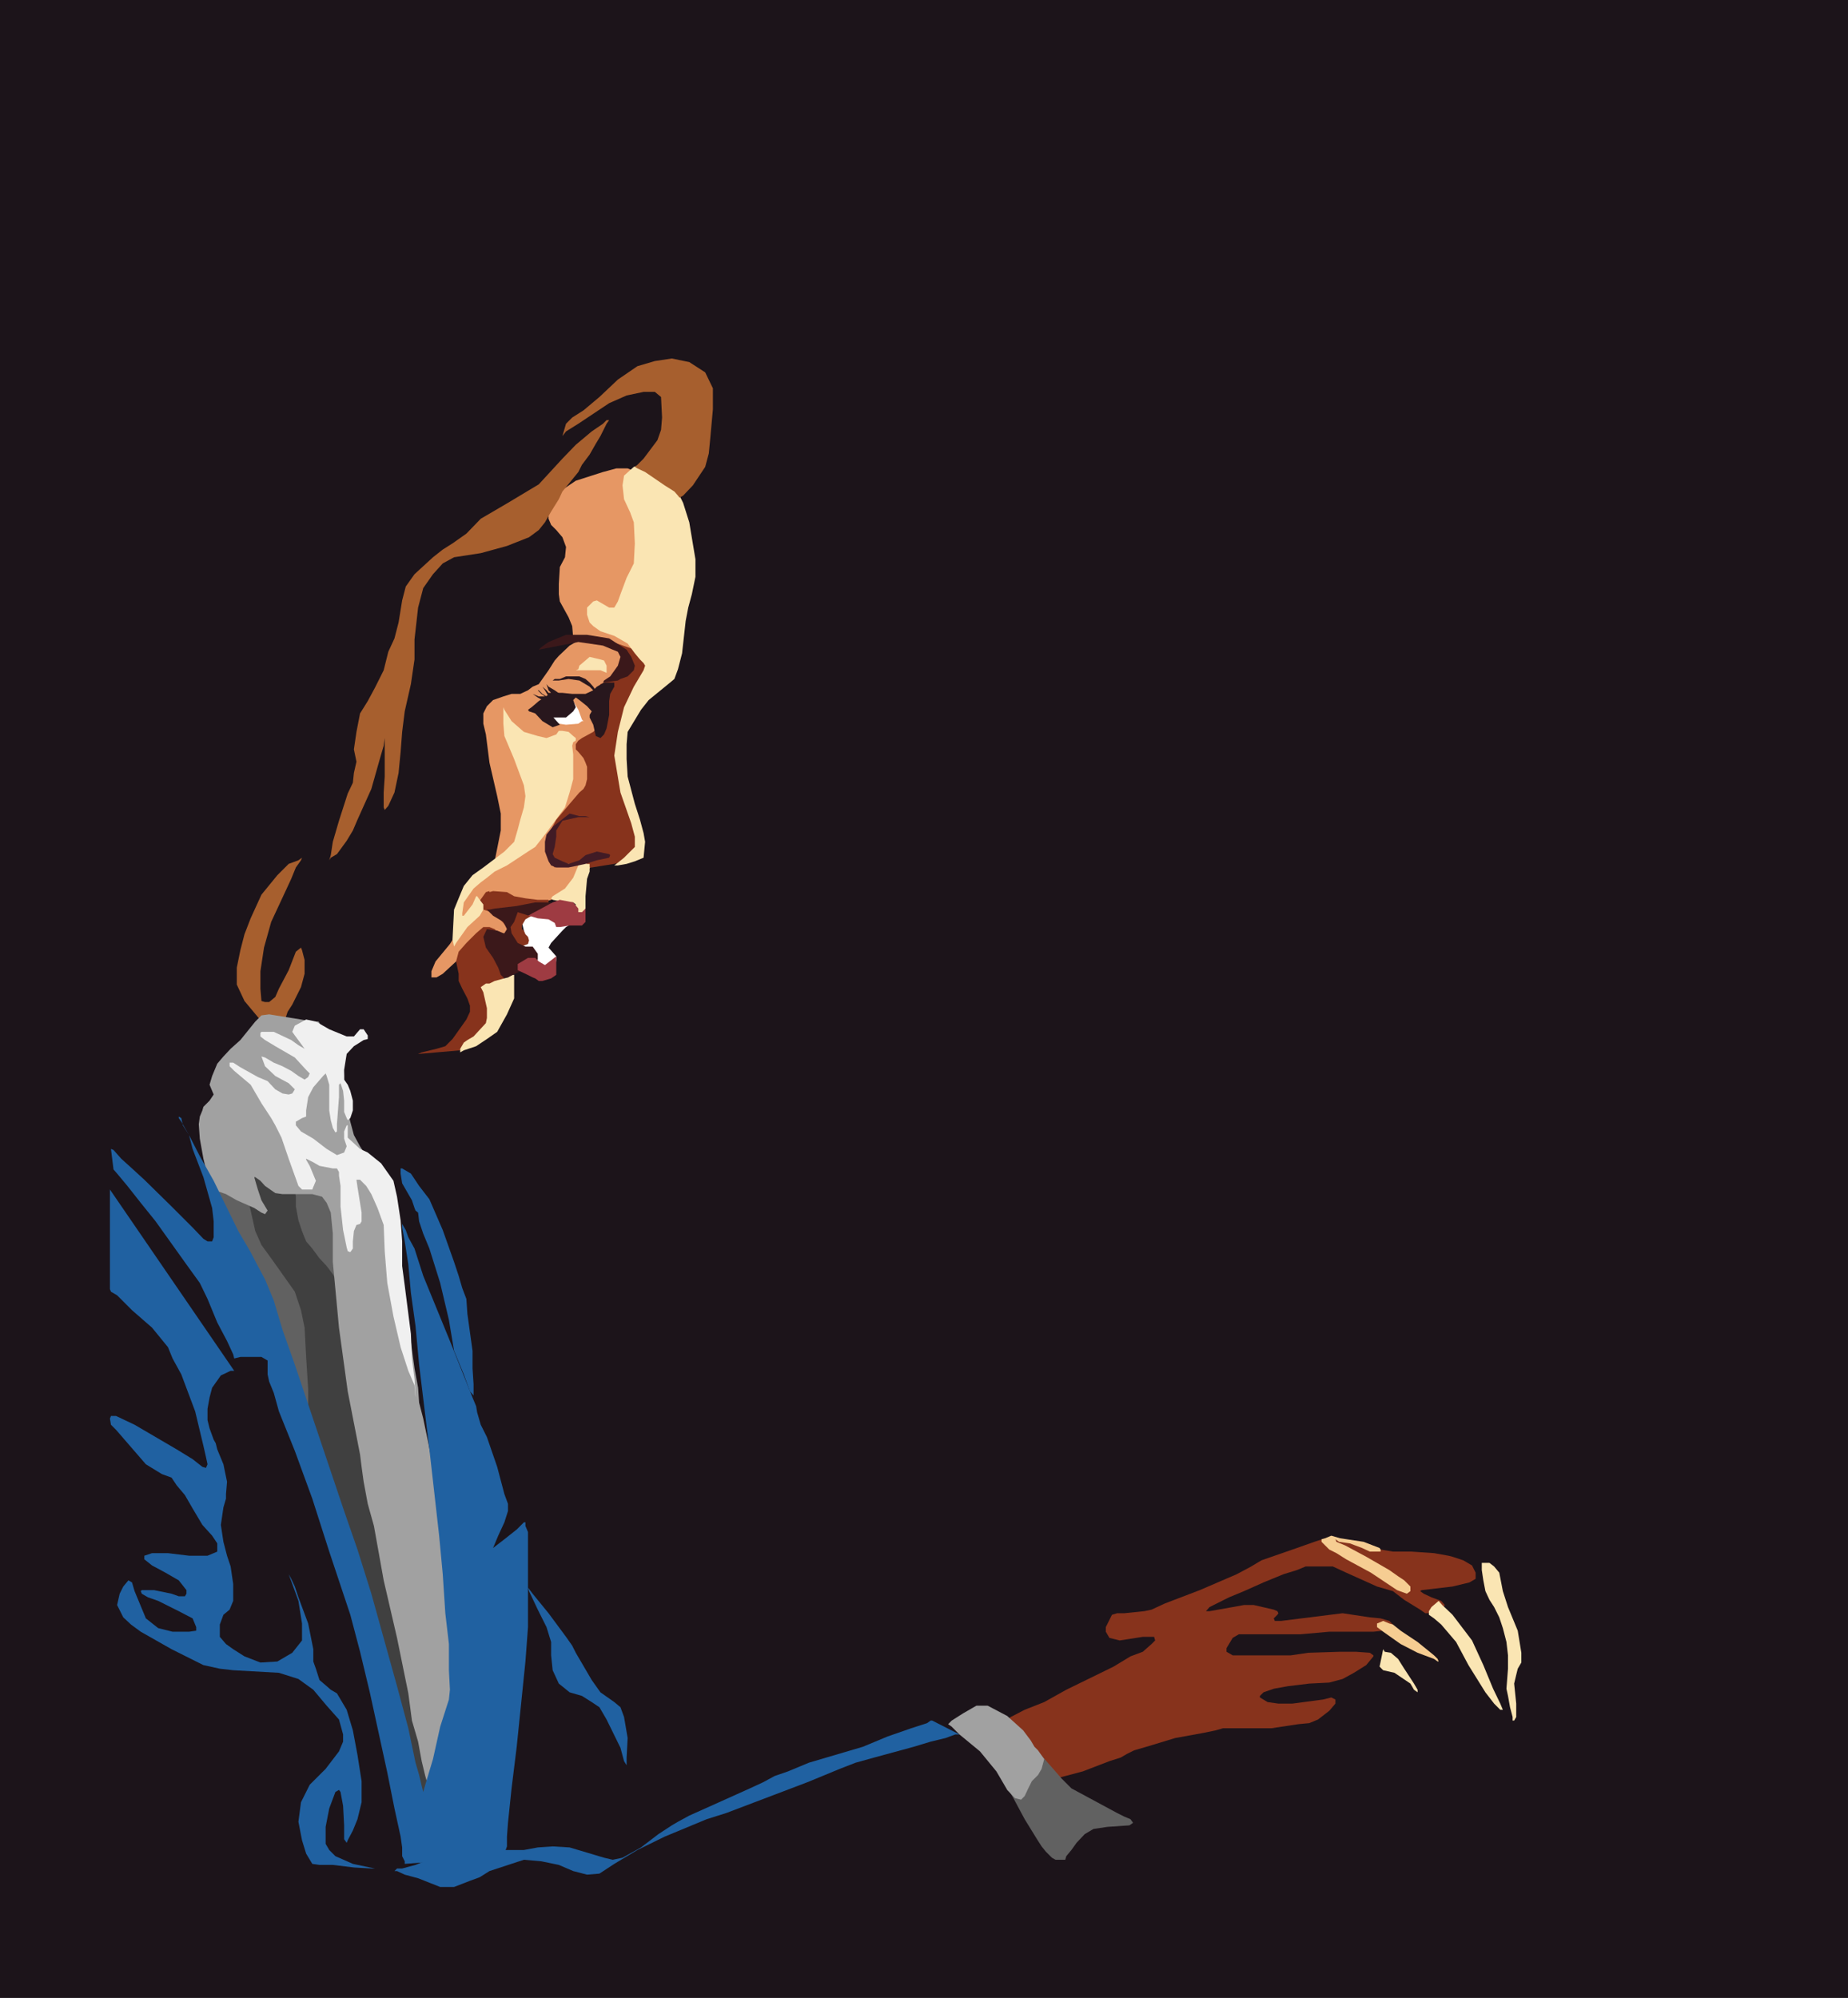
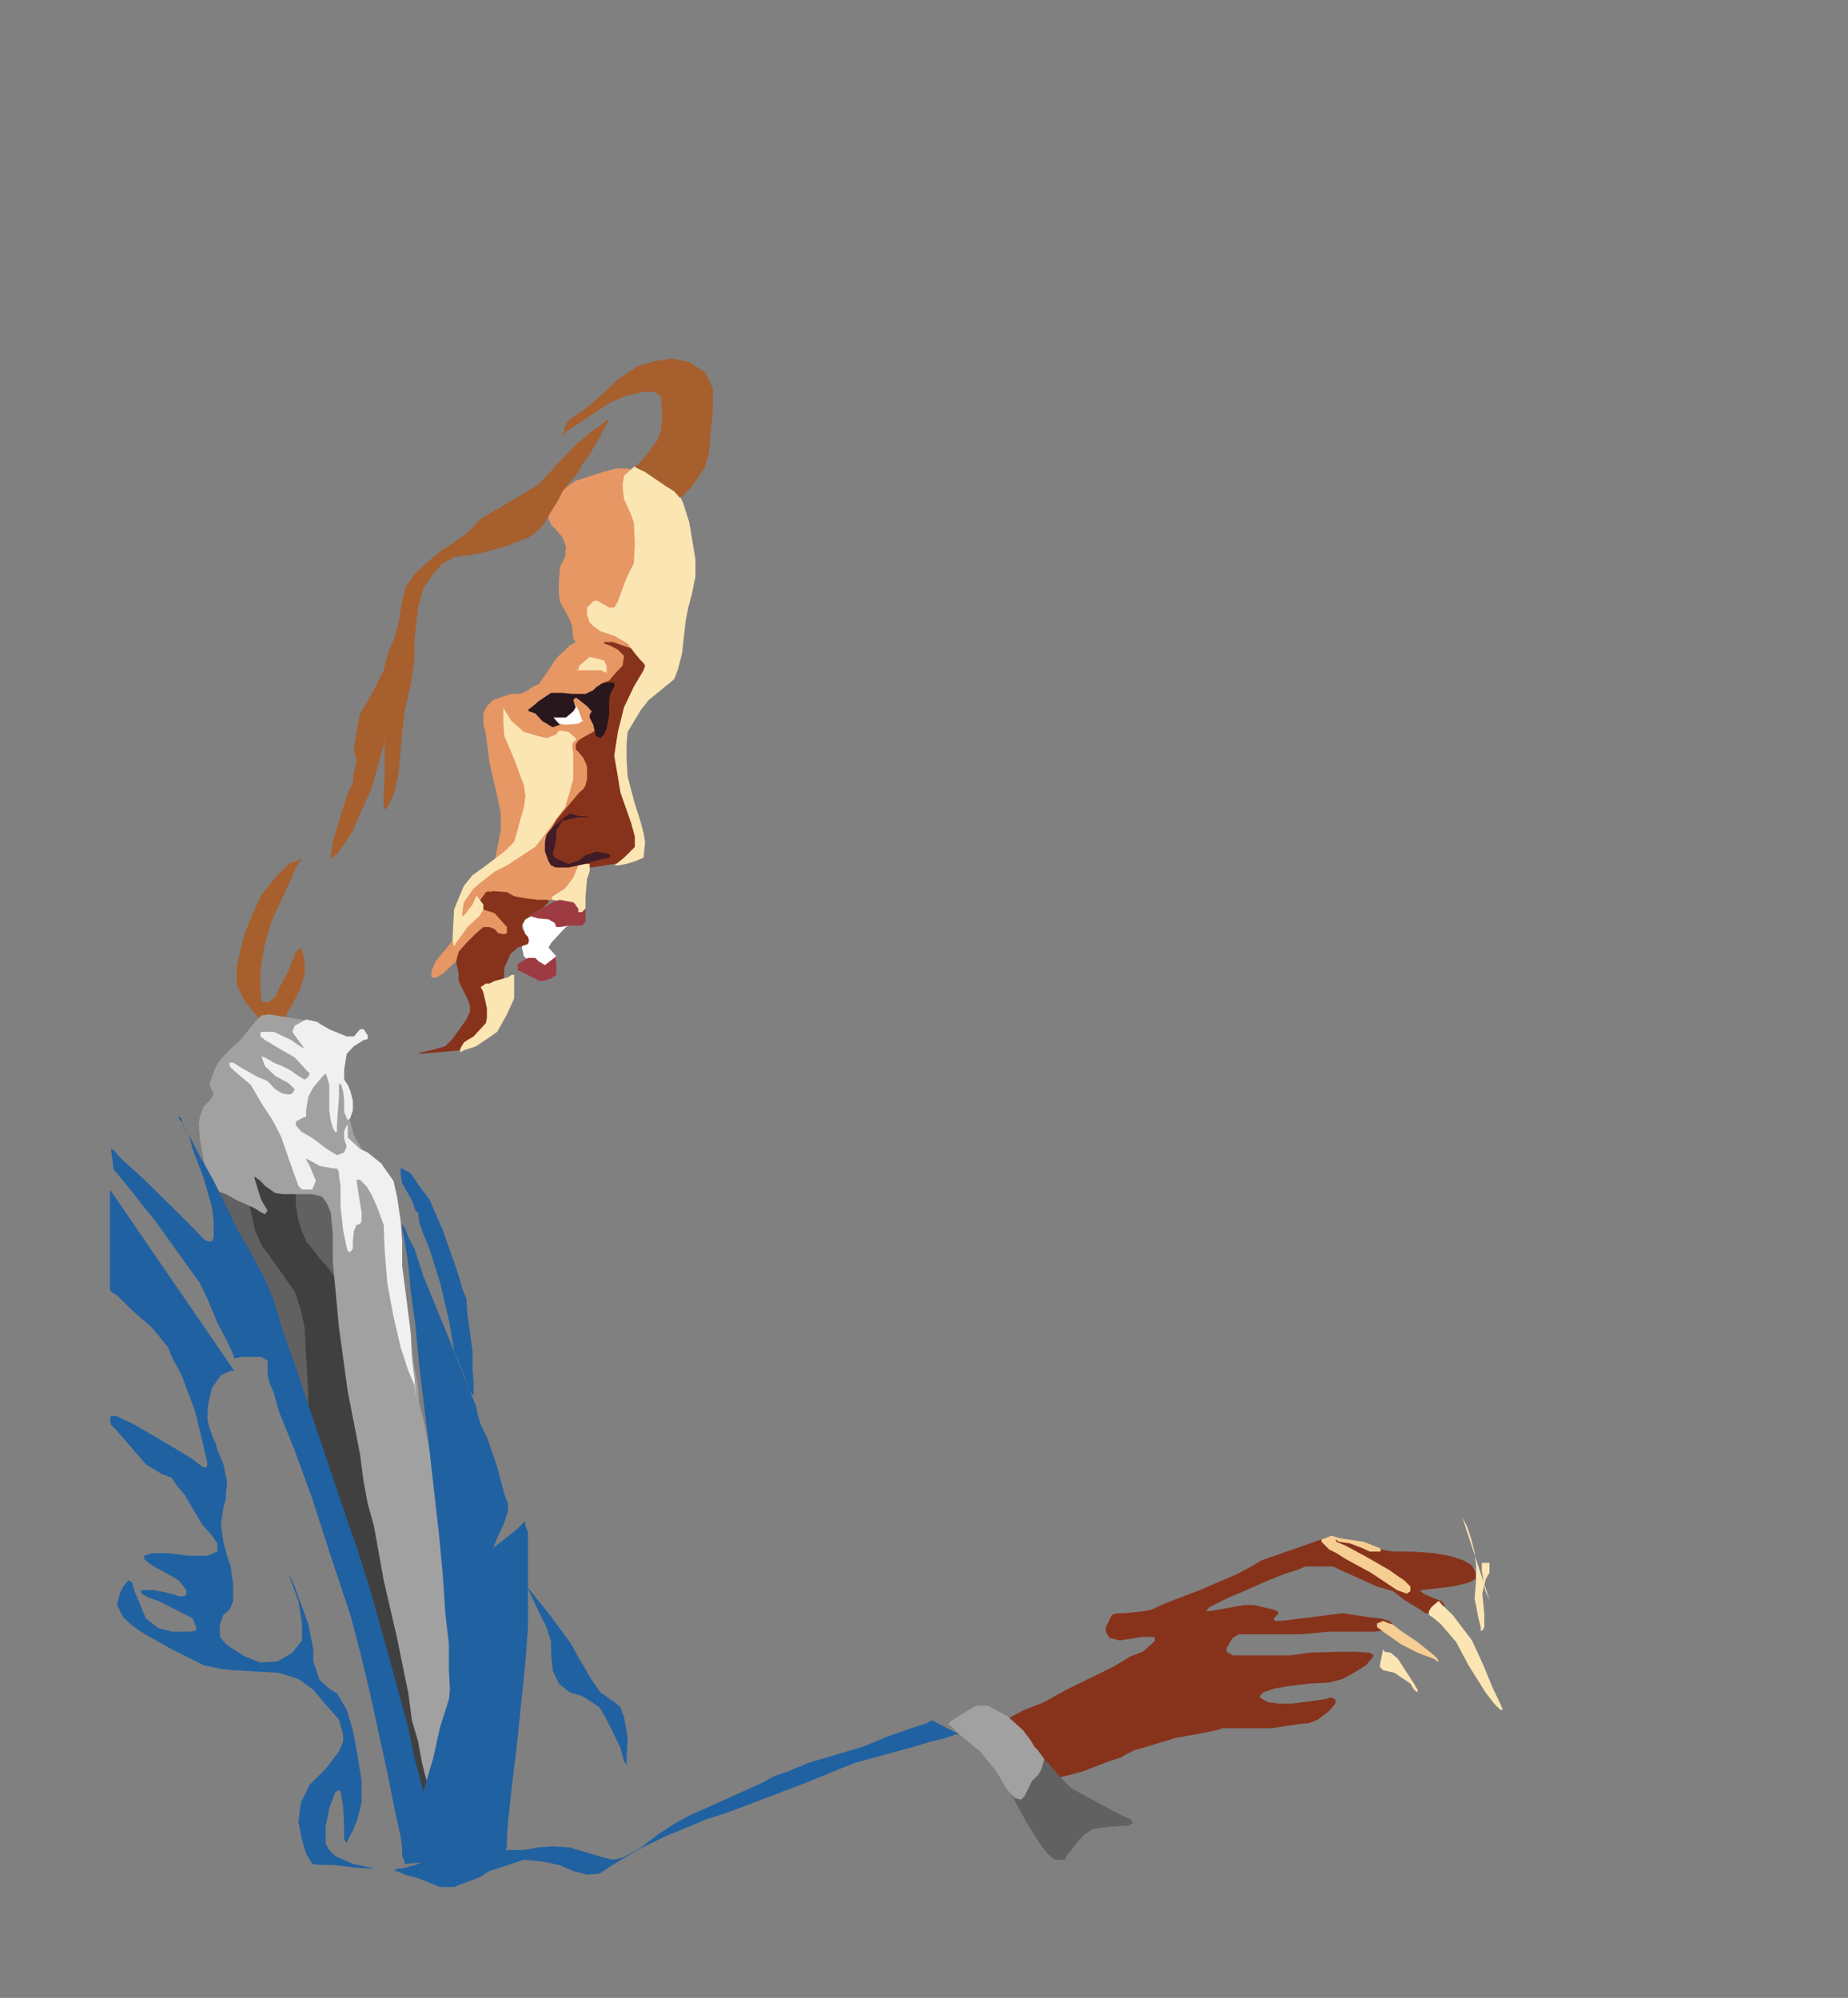
<svg xmlns="http://www.w3.org/2000/svg" width="359.801" height="389">
  <rect width="100%" height="100%" fill="#808080" stroke="none" />
-   <path fill="#1c141a" d="M0 0v389h359.8V0H0" />
  <path fill="#87331c" d="m282 302.902-2.797-.5-4.402-.3h-3.598l-2.402-.403-2.098-.797-3.101-.703-3.399-.699H258l-2.098.7-3.402 1.202-6.898 2.399-2 1.199-2.801 1.5-7.2 3.102-6.8 2.597-2.598 1.203-1.402.297-3.899.403H217.5l-1 .3-1.2 2.399v.898l.7 1.203 2 .5 4.5-.703h2.203l.2.703-.7.7-1.703 1.5-2.398.898-3.301 2-9.2 4.5-4.3 2.402-3.801 1.5-2.7 1.399-.698.5h-.2V335l.7 1.5L198 341l2.203 4.102 1.2 1.699.699.199 1.199-.2 2.199-.5 5.3-1.398 5.2-2 2.203-.703 1.2-.699 1.398-.7 2.402-.698 5.598-1.7 5.5-1 2.402-.5 1.399-.402h9.398l5.3-.8 2.102-.2 1.7-.7 2.199-1.698 1.199-1.403v-.797l-.797-.402-1.601.402-6 .797h-2.7l-2.101-.297-1.5-.902v-.3l.699-.7 2-.7 2.8-.5 4.102-.5 3.899-.198 2.601-.7 2.2-1.203 2.398-1.5 1.402-1.699v-.2l-.699-.5-2.703-.198h-3.098l-6.199.199-3.402.5H240l-1.2-.7v-.699l1.2-2 1.203-.703h12l5.598-.5h8.601l1.899-.199H270l.8-.7.403-.5-.703-.698-1.7-.5-2.097-.2-5.3-.8-12 1.5h-1.2l-.203-.5.703-.7.2-.3-.2-.403-.703-.297-3.898-.902h-1.899l-2.203.402-4.5.797h-.7l.7-.797 3.8-1.902 2.903-1.2 3.797-1.698 3.902-1.602 2.598-.8 1.703-.7h5.297l2.602 1.2 6 2.702 3.101.899 2.2 1.699 3.097 1.902 1 .7h1.203l2.098-.7.5-.902-.7-.8-1.898-.7-1.5-.7-.703-.5.3-.198 6-.7 3.302-.8 1.199-.7V306.2l-.7-1.398-1.699-1-2.101-.7-.801-.199" />
  <path fill="#616161" d="m200.703 339.602.2.5 1 .699 2.097 2.398 2.703 3.102 1.899 1.898L217.5 353l1.402.7 1.2.5.5.702-.7.5-4.3.297-2.7.403-1.699 1-1.601 1.699-1 1.398-1 1.203-.2.7H205.5l-.7-.403-1.198-1.199-.801-1-.899-1.398-2.402-3.903-2.2-4.097-.698-1.2-.5-.402 4.601-8.898M40.402 229.2l.399.702 1.199 1.7 1 2.898 1.902 3.3 2.399 4.302 2.199 4.8L54 257.7l2.203 6 2.399 7.203 4.3 14.2 2.399 7.199L67 298.8l1.902 5 1.5 3.898 1.598 4 2 5.801 4 13.902 2 6.297 1.602 5.5.8 2.403.399 1.398.5 1.2v.3-.8l-.5-2.098-.399-3.102-.3-4.398-.7-5.2-.699-5.8-1.703-13-1.7-13.903-1.698-12.699-.7-6-.699-5-.203-4.398-.5-3.102-.5-5.5v-6l.5-13.2-.5-6-1-5.3-1.598-4.098-1-1.203-1.699-1.199-5.5-2.598-4.601-2.203L54 221l-2.398.5-1.899 1-3.601 2.602L43 227.5l-1.7 1.402-.898.297" />
  <path fill="#404040" d="m81.602 350.102-.2-.7-.5-2.402-.902-3.8-1.7-4.298-1.5-5.3-1.898-6-3.601-13.5L67 300.5l-1.7-6-1.698-5.598-1.399-4.8L61 279.8l-.7-2.399-.3-1.203V270.5l-.398-6.3-.301-5.7-.7-3.398-1.199-3.602L55 248.102 52.8 245l-1.898-2.598-1.199-2.703-.902-4-.801-3.398v-1.899l-.398-1.5.699-1.203.699-.199 1.203.2L55 229.901l1.703 1.2.7.5v.199l.199 1.199v1.902l.5 2.7.699 2.097.8 2 1.2 1.403L62.203 245l1.399 1.5 1.199 1.602 1.5 2.699.5.898.199 2.403.703 3.597 1 4.602.899 5.3 1.199 5.5 2.199 12.7 2.602 13 2.398 11 1 5.101 1 4 .703 2.7.2 1.898 2.699 9.602.699 4.597.5 3.801v4.102l-.5 2.597-1.5 1.5-.7.403h-.5" />
  <path fill="#2061a1" d="M92.203 272.102V269.5L92 266.402V263l-1-7.2-.2-2.898-.8-2.101-.7-2.399-.898-2.703-2.199-6.199-2.601-6-2-2.598L80 228.5l-1.7-1H78v1l.3 1.902 1.903 3.297.5 1.5.2.5.5.403.199 1.699.8 2.398 1.2 2.903 2.101 6.699 1.7 7.199 1 6 1.898 4.602 1.199 3.3.703.797v.403" />
  <path fill="#fff" d="m108.3 186.2-1.5-1.7.5-.898 2.2-2.403.703-.699.5-.3-.703-.5-1.2-.7-2-.7-1.198-.5-2.602.5-1 .5-.398.7.398 1.7v1.702l-.398 1.598.398 1.7.8.702.7 1 1.902 1.2h1l.899.5.699-.7.3-2v-.703" />
  <path fill="#e69764" d="m90.3 186.2-.3.3-1.2.7-2.597 2.402L85 190.3h-1v-1.2l.8-1.902 2.802-3.398 1.199-1.899.5-1.703 1-5L91 173l1.203-1.398 2.399-.7 1-1.203.699-2 1.199-6v-3.297L96.8 155l-1.5-6.5-.698-5.5-.5-2.098v-2l.699-1.402L96 136.3l2-.698 1.602-.5h1.699l1.5-.7.902-.703 1.2-.5.699-1 1.199-1.699 1.199-1.898.8-.903 2.102-2 1.2-.699-.5-.7-.2-2.398-.699-1.703-1.703-3.097-.2-1.403v-2l.2-3.297 1-1.902.203-2-.703-1.898-1.2-1.403-1-1-.5-1.199v-1.398l2.2-3.903 3.102-2.097 5.3-1.7L120 91.2h2.203l3.399 1.403L126.8 94.3l1.2 3.399.703 4.5v5.102l-.5 5.699-1.402 5.5-.801 3.2-1.2 2.8-3.597 13-1.203 6.2-.398 4.8.398 3.402v7.2l-1.398 3.8-1.899 3.598-2.402 3.2-1.7 2.1-3.601 2.7-1.7.7-1.698.5-3.301.402-1 .8-.5 1.399-.7 3.398-1.199 1.903L97 184.5l-6.7 1.7" />
  <path fill="#87331c" d="m102.3 174.902-2.198-.402-1.399-.8-2.703-.2-.7.2v-.2l-.698.2-1.7 2.402-.199.3.2.5 1.199.2 2.199.699 2.402 2.699v1.2l-.5.202L97 181.7l-.7-.797-1-.402h-1.198l-1.399 1.2-1.902 1.902-1.5 1.699-.5 1.898.5 2.403V191l.699 1.5 1 1.902.5 1.399V197l-.7 1.5-2.698 3.8-1.399 1.4-1.703.5-2.898.702-.7.297h.2l8-.699 1.898-.8 2.602-1.4L96 200.403l1-2.703 1-5.199.203-4.098 1.2-2.703 1.398-1.199 2-.7.199-.698-.2-.7-.5-.5-.3-.703-.398-.297v-.703l.698-1.2 2.402-1.398 2.098-1.903v-.5h-2.098l-2.402-.297m12.903-6 7.5-1.203h.2l.699-.199 1-1 .199-1.598-.2-1.703-.5-2.199-2.898-10.5-.402-2.2v-1.398l.402-3.203 1-3.597 1.399-3.801 1.699-2.602 1.5-3.199v-1.398l-1.2-1.403-2-1.199-4.3-1.5h-1.7v.3l1.2.4 1.5.8 1.199 1.2-.297 1.902-1.601 1.699-1 1.199-1.7.7-.902 1.702-.5 2.098.5 2.2.203 1.702v.899l-.703.699-2.2 1.2-.698.5-.5.702v1l.5.5 1 1.2.398.898.3.8v2.4l-.3 1.202-.398.7-.801.699-1.2 1.398-3.3 3.903-1 1.898-.5 1.7v3.3l.5 1.7.699.702 2.203-.703h2.598l1.199.301.8.402h.403" />
  <path fill="#fae5b3" d="M119.602 168.5h.699l1.699-.3 1.602-.5 1.699-.7.3-3.098-.3-1.703-.7-2.597-1-3.102-1.398-5.3-.203-3.4v-2.898l.203-2.402 2.598-4.3 1.5-1.9 3.8-3.1 1.2-1 .699-1.9.8-3.1.7-6.298.5-2.601.703-2.602.7-3.398v-3.399l-1.2-7.203L133 97.902l-1.7-3.402-2.398-2.098-2.101-1.5-2.2-.402-1.199.402-1.902 1.7-.297 1.898.297 2.7 1.203 2.6.7 1.9.199 4.1-.2 3.9-1.402 2.8-1.2 3.2-.5 1.402-.698 1.199h-1l-2.399-1.399-.703.2-1.2 1.199v1.398l.5 1.5.7.703 1.402 1 2.7.899 2.601 1.5 1.399 1.898 1 1.203.699.7.3.5-.3.898-1.899 3.2-1.902 4-1.2 4.8-.698 4.602 1.199 7.199 2.101 6 .7 2.601v2L121.5 167l-1.5 1.2-.398.3" />
  <path fill="#fae5b3" d="m112.102 130.5.5-.2.199-.698 2-1.7 2.101.5.7.2.5 1V131l-1.2-.5h-4.8m-3.302 11.8h.7l1.203.2.899.8.5.4v.5l-.5.3-.2.7.2 1.702v4.797l-.7 2.602-.902 2.898-3.898 5.301-1.899 2.402-1.402.899-4.098 2.699-2.402 1.2-1.5 1.202-1.2.899L92.204 173l-1.902 2.7-.301 2.1v.5h.3l1.7-2.198.703-1.602h.2l.5.7.699.902v1l-.7 1.199L91 180.5l-2.2 3.102-.398.699-.3-1.399.3-5.8.899-2.2 1-2.402L92 170.402l2.102-1.5 4.101-3.101 1.899-1.899.699-2.402.5-1.898.699-2.403.3-2.199-.3-2.098-1.898-5.101-1.899-4.5-.203-2.399V137.7l.203.5 1.399 2.203L102 142.5l2.703.8 1.7.4 1.898-.7.5-.7m5.999 26.2v-.3h-.5l-1-.5-.698.8-1 2.402L110 173l-2.398 1.5-.301.402.3.297 2.602.5h1.399l.5.403-.5 1.5v.699h1.699l.699-1.399V174.5l.3-3.398.5-1.403V168.5m-14.698 21.3h-.5l-.7.5-2.601.7-1 .5h-.7l-1 .7.5 1 .7 3.1v1.9l-.2 1-2.398 2.6-1.203.7-.7.5-.698 1.2v.702l.699-.402 2.402-.8 2.098-1.4 2-1.398 1.902-3.402 1.399-3.098v-4.601" />
  <path fill="#a75f2e" d="m132.3 96.902.7-.402 1.902-2 2.399-3.598.699-2.601.3-3.102.5-5.5v-4.097l-1.5-3.102-3.097-2-3.402-.7-3.301.5-3.398 1-3.801 2.602-3.598 3.399-3.101 2.601-2.2 1.399-1.199 1.199-.703 2.402.703-.902 2.399-1.5 6-4L122 77l3.3-.7h2.2l1.203 1 .2 4-.2 2.4-.703 2-2.7 3.6-1.198 1.2-.5.402.5.297 1.5.703 3.8 2.598 1.899 1.2.699.8.3.402" />
  <path fill="#a75f2e" d="M118.602 81.8h-.5l-.7.7-2.199 1.5-3.101 2.602L109.5 89.3l-4.598 5-6 3.601-2.902 1.7L93.602 101l-2.801 2.902-2.7 1.899L86.204 107l-1.902 1.5-3.598 3.3L79 114.2l-.7 2.702-.698 4.297-.801 3.102-1.2 2.601-.898 3.598L73 133.902l-1.398 2.598-1.5 2.402-.7 3.598-.5 3.402.5 2.399-.5 2.199-.199 1.902-1 2.098L66 159.8l-1.2 4.102-.398 2.598-.3 1 .3-.5 1.2-.7 1.898-2.6 1.203-2 .899-2.098 2.699-6 1.699-6 .703-2.403.2-1.5v-.398 7.898l-.2 3.102v2.898l.2.5.699-.797 1.199-2.601.8-3.801.399-4.098.3-3.902.5-4 1.2-5.3.703-4.798V124.5l.7-6.2 1-3.8 1.898-2.7 1.902-2.1 2.2-1.2 5.199-.8 5.101-1.4 4.297-1.698 1.902-1.403 1.2-1.5 1.199-2.097 1.5-2.403.699-1.5 3.102-3.797.699-1.402 1.5-2L116 86.402l.902-1.5 1.2-2.402.5-.7M58.8 167l-.198.5-1 1.402-.899 2.2-1.203 2.597-2.7 5.801-1.398 5-.699 4.602v3.398l.2 2.402.699.2h.8l1.2-1 .699-1.602 1.902-3.598 1.399-3.601 1-.801.199.5.5 1.902v2.7l-.7 2.597-1.699 3.403L56 197l-.5 1.5-1.2 1.602-1 .8-1.698-1.203-4-4.797-1.5-3.203v-3.297L46.8 185l.8-3.098 1.2-3.101 2.101-4.602L54 170.402l2.203-2.203 1.899-.699.699-.5" />
  <path fill="#411b25" d="m114.8 159.102-.8-.2h-1.2l-1.898-.5-.902.7-2.398 1.898-1.2 1.5-.3 1.402v1.899l.699 1.898.5.801 1 .402h2.402l1.899-.402 1.398-.3 2.203-.7 2.399-.5.199-.5-.2-.2-2.398-.5-2.203.7-1.2 1-2.097.7-1.203-.5-1.5-.7-.398-.7.398-1.398.3-2V161.7l1.2-1.898 3.102-.7h2.199" />
-   <path fill="#3b181a" d="m120.3 132.5.5-.3 1.403-.5 1.2-1.2.199-.898-.7-1.7L122 126.5l-3.398-2.2-4.301-.698h-4.098L106.801 125l-1.399 1-.5.5 7.7-1.5 4.8.7 1.899.8 1 .402.5 1-.5 1.7-1.5 2.097-1.2.801-.199.402 2.899-.402m-15.598 54.402V185.7l-1-1.398h-1.402l-1.5-.7-1.2-1.902-.199-1.199.7-1 .699-1.898 2.199.699.703-.5 1.899-.899 1.699-.8v-.403h-3.098l-3.601.703-4.301.5-1 .2h-.5L96 178.3l2 1.199.703 1.402-.5.797H98l-1.2-.5-2-.297-.698 1.5.5 2.098 1.398 2 1 1.902.5 1.399.5.5h.902l2.399-1.2 1-.199-.301-.5-.398-1.203 1.398-.297h1.703" />
  <path fill="#9e3b42" d="m104.203 186.5.7.7 1.199.702 2.199-1.703v3.602l-1 .699-1.7.5h-.699l-.699-.5-.5-.2-1.402-.698-1.5-.7V187.7l2-1.199h1.402" />
  <path fill="#fff" d="m110.902 135.8.7.7 1 1.7.699 1.902.3.3h-.3l-.7.5-2.398.2-1.402-.2-1.5-.8-1.2-.903v-.699l.7-.3 1.5-.5 1.902-1.2.7-.7" />
  <path fill="#28171d" d="M117.602 132.902h2v.797l-.801 1.403-.2 1.398v2.7l-.5 2.6-.5 1.2-.699.7-.902-.4-.5-2.198-.7-1.403v-.5l.403-.699-.902-1-1.5-1.2-.7-.5-.5.5.5 1.4-.5.8-1.398 1.2h-2.601l-.301-.5 1.699 1.902-1.398.5-2-1.2-1.399-1.5L103 138.5l-.2-.3.7-.5 1.402-1.2 2.399-1.598h2.199l1.902.2H114l1.5-.7.703-.703 1.399-.797" />
  <path fill="#2061a1" d="M122 343.7v-1.5l.203-3.798-.703-4.101-.7-1.899-1.198-1-2.7-1.902-1.699-2.398-3.101-5.301-.7-1.399-1.199-1.703-3.402-4.597-3.098-3.801-.902-1.2-.5-.199.5.2.199.699 1.703 3.601 1.7 3.399.898 2.898v2.602l.3 2.898 1.2 2.602 2.101 1.699 2.399.7 1.902 1.202 1.5 1 1.399 2.399 2.699 5.5.699 2.601.5.797m-76.398-76.797-24.2-35.3V251l.2.5 1.199.7 2.902 2.902 3.899 3.398 3.101 3.8.899 2.2 1.699 3.102L38 274.8l1.602 6.699.5 2.2.3 1.402-.3.699-.7-.2-1.902-1.5-3.098-1.902-8.199-4.797-3.601-1.703h-1l-.2.5.2 1.203 1 1 5.8 6.7L31.5 287l1.902.7 1 1.5L36 291.101l1.5 2.597 1.902 3.203L41.301 299l1 1.5v1.602l-.7.3-1.199.5h-3.601l-4.098-.5h-3.101l-1.5.5v.7l1.5 1.199 2.601 1.398 2.598 1.5 1.5 1.903v.699l-.301.5h-1.2l-1.398-.5-3.402-.7h-2.398l-.2.2.2.5L28.8 311l2 .7 4 2 2.699 1.402.703 1.699v.699l-1.402.2h-3.2l-2.8-.7-2.399-1.898-2.199-5.301-.5-1.7L25 307.7l-1 1.203-.7 1.399-.5 2.199 1.2 2.402 1.5 1.399 1.902 1.398 6 3.403 6.2 3.097 3.199.703 2.601.297 8.899.5 3.8 1.203L61 329l2.602 3.102L66 334.8l.8 2.898v1.403L66 341l-2.598 3.402-3.101 3.098-1.7 3.402-.5 3.797.7 3.602.8 2.601 1.2 2 1.402.2h2.598l4.101.5 3.399.199H73.5 73l-1-.2-3.297-.699-3.402-1.5-1.2-1.203-.699-1.199v-3.3l.7-3.598 1.199-3.2.699-.402.3.402.5 2.7.2 3.8v2.7l.5.699.203-.5 1-1.899.899-2.203.8-3.297v-4.101l-.8-5.102-.899-4.797-1.203-4-1.898-3.203-1.2-.699-.8-.7-1.399-1.198-.703-2.2-.5-1.402v-2.398l-1-5L58.102 311l-.7-2.098-.699-1.5-.5-.902.7 1.902 1.199 3.297.699 4.403v3.3l-1.899 2.399L54 323.5l-3.297.2-3.101-1.2-2.2-1.398-1.402-1-1.2-1.403v-2.398l.7-1.899 1.203-1 .7-1.703v-3.297l-.5-3.402-.7-2.098-.703-2.703-.5-3.297.5-3.402.5-1.7v-.898l.203-2.402-.703-3.398-1.2-2.903L42 281l-.398-.7-.801-2.198-.399-1.602v-2.2l.399-2.198.5-1.903L43 267.801l1.902-.899h.7" />
  <path fill="#a1a1a1" d="M83.3 348.2v-.7l-.5-1.7-.698-2.898-.7-3.8L80.203 335l-.703-5.3-2.2-10.798-2.597-11.203-1.902-10.597-1.2-4.301-.8-4.301-.399-2.898-.3-2.403-2.399-12.297L66 258.5l-1.2-12.8v-5.5l-.398-4.098-.8-1.903-.899-1.199-1.902-.5H55l-1.398-.2-2-1.398-.899-1-1-.703H49.5l.203.703.5 1.7.7 2.097 1.199 2-.5.703-.7-.3-1.402-.903-3.398-1.5L44 232.5l-2-.7-.7-.898-.898-2-.8-3.3-.7-3.903-.199-2.797.2-1.5.5-1.203.199-.699 1.199-1.2.8-1.198-.3-.7-.5-1.203.5-1.699 1-2.398 1.199-1.403 1.402-1.5 1.899-1.699 2.902-3.598 1.2-1.203 1.5-.199 6.199 1 2.199.402H62l.203.297.5.903 1.399 2.199L66 204.902l.8 2.2.2 2.398v2.602l.5 3.398.703 2.902.7 2.598 1.199 2.2L73 227.7l2.402 4.6.7 3.4 1.199 4.5.699 3.402.3 4.097 1.2 9.801 1.203 8.902.7 3.797.199 2.903.8 3.097.899 4.301 2.199 11.3 1.402 11.302.7 5 .5 3.398.3 4.8.399 4.602-.399 4.797-.3 6-1.2 6.403-1.402 5.097L84 347l-.7.7v.5" />
  <path fill="#f0f0f0" d="M68.902 201.8H67.5l-3.398-1.398-2.602-1.5-1.898-.402-2.2 1.2-.5 1.202.5.7 1.399 1.898.5.7-1.2-.7-1.398-1-3.402-1.598h-2.399l-.199.2v.699l.899.699 2 1.2 3.8 2.202 2.2 2.399.699.699-.301.7-.7.5-1.198-.7-1.399-1-1.703-.898-1.7-.7-1.698-1-.7-.203.7 1.903 2 1.898 2.601 1.402 1.2 1.2-.5.8-.7.2-1.203-.2-1.398-.8-1.5-1.602-.7-.3-1.199-.5-3.402-1.9-1.399-.898h-.699v.7l.899.898 3.199 2.7 2.101 3.6 1.899 2.9.8 1.402 1.2 2.398 1.402 4.102.5 1.398 1.399 3.902.699.7h2l.199-.5.5-1.2L60.3 227l-.698-1.2v-.198L61 226.3l1.203.699 2.598.5h.8l.399.7v.702l.3 2v4l.5 4.598.7 3.402.203.7.5.199.5-.7v-1.4l.2-2 .5-1.199.699-.2.3-.5v-1.698l-.8-5-.2-1.403h.7l1.199 1.203 1 1.598 1.199 2.7 1.203 3.3.2 5.102.5 6.199 1.199 6.5 1.398 6 1.5 4.601 1.203 2.797.2 2.403v.8-1.203l-.2-3.199-.5-4-.203-4.8-1.2-9.4-.5-3.8v-4.8l-.3-4.098-.7-4.602-.698-3.098-2.399-3.402-2.601-2.098-1.5-.703-2.399-2.199v-2.398H67.5L67 220.3v1.398l.5 1.5-.5 1.203-1.398.5-2-1.203-2.602-2-2.398-1.398-1-1.2v-.699l1.199-.703.8-.297V216.2l.399-2.597 1-1.903 1.902-2.199.5-.5.2.5.5 1.7v5l.3 1.902.399 1.5.5.898.3-.2v-1.398l.399-5.3V211.2l.3-.297.5 1.5.2 1.899v2.199l.5 1.2.203.402.5-.403.5-1.5v-1.898l-.5-1.899-.5-1.203-.703-1v-1.898l.5-3.102 1.402-1.5 1.899-1.199.8-.2v-.698l-.8-1.2h-.7l-1.199 1.399" />
  <path fill="#2061a1" d="M98.203 361.402v-.5l.5-1.402v-1.898l.2-2.7.699-6.703 1-8.097L102.3 323.5l.5-6.7v-18.5l-.5-1.198v-.7h-.3l-1.398 1.399-2.399 1.898L96 301.402l-.7.7.7-.7L97 299l1.203-2.598.7-2.203v-1.398l-.7-1.899-1.402-5.3-2-5.801-1.2-2.399-.699-2.402-.199-1.2-.703-1.698-2-5-2.398-6-5.2-12.7-1.699-5.3-1.203-2.2-.5-1.402-.7-1.2v-.5 1.2l.5 2.7.7 4.5.5 5.5.902 6.5.7 7.5 2 16.5L85.5 299l.703 7.5.5 7.602.7 6v5.097l.199 3.801-.2 1.902-1.699 5.297-1.402 6.301-1.5 5-.399 1.402v.5-.5l-.3-1.203-.5-2.097-.7-2.403L79.5 336.5l-2.2-8.2-5-18-2.698-8.6L67 294.2l-9.598-28.5L55 258.901l-1.7-5.703-1.698-4.097-1.399-2.602-1.402-2.7-2.399-4.1-4.8-9.798-2.7-4.8L36.801 221l-1.5-2.598-.5-.703v-.297l.5.297.3 1.403 1.2 1.898.699 2.7 2.102 5.5 1.699 6 .3 2.6v3.102l-.3.797h-.899l-.8-.5L37.5 239l-4.098-4.098-5.3-5.203-2.399-2.199-2.101-1.898-1.5-1.7-.5-.203.5 4 .699.801 2 2.402 2.601 3.297 2.899 3.602 6 8.398 2.601 3.602 1.5 3.101 1.899 4.598 1.902 3.602 1.2 2.597.199.801 1.199-.3h4.101l1.2.702v2.7l.3 1.398.899 2.2 1 3.6 3.101 7.7 3.399 9.3 3.3 10.302 4.102 12.3 1.899 7.2L72 329.5l3.402 15.602 1.399 7 1.199 5.5.3 2.097v1.703l.5 1v.5l19.403-1.5" />
  <path fill="#9e3b42" d="m114 176.902-.7.7h-.698v-.7l-1-1.203-2.602-.5-1.398.5-4.801 2.602H103l1.703.5 2.098.199 1.199.7.3.8h.7l1.902-.3h2.399l.699-.7v-2.598" />
-   <path fill="#28171d" d="M110 135.102h-1l-1-.7-1.2-.703-.398-.5.399 1.203.5.5h-.5l-.399-.5-.8-.703.5.703.699 1.2h-.399l-.8-.5-.7-.7h-.199l.7.7.699.5h-1.2l-1.199-.5 1 .699.899.5 4.398-1.2m5.5.001v-.7l-.7-.703-2-1.199-2.097-.3-1.902.3h-1.2l.399-.3h1l1.203-.5h2.598l1.199.5.8.702.7.797.5.703-.5.7" />
  <path fill="#2061a1" d="M181.5 335h-.297l-.703.5-3.098 1-4.601 1.602-4.801 2-10.5 3.097-4.098 1.703-2.601.899-2.2 1.199-2.601 1.2-6 2.702-5.797 2.598-2.203 1.2-1.2.702-2.597 1.7-3.402 2.597-3.598 2-1.902.403-1.7-.403-6.699-2-3.3-.199-2.899.2-2.703.5h-3.797l-4.101-.5-4.5.5-3.899 1.202-2.402.7-2.399 1-2.601.699h-1l-.5.5h.5l1.5.699 2.601.7 4.301 1.702h2.7L91.5 366.2l1.902-.699 1.899-1.2 6.699-2.198 3.402.3 3.399.7 2.8 1.199 2.7.699 2.402-.2 2.899-1.898 4.5-2.703 5.3-2.597 5.301-2.2 2.899-1.203 3.8-1.199 15.801-6 3.399-1.398 2.898-1.2 3.102-1.203 3.601-1 7.7-2.097 3.3-1 2.899-.7L186 337.7h.8l-5.3-2.7" />
  <path fill="#a1a1a1" d="m184.602 335.7.699-.7 2.199-1.398 2.602-1.5h2.199l3.8 2 3.102 2.8 1.5 2 .7 1.2.699.699 1.199 1.699-.5 1.902-.7 1.2-1.199 1.199-.699 1.398-.703 1.5-.7.703-1.198-.3-1.5-1.602-2.102-3.598-3.2-3.902-4-3.3-1.5-1.5-.698-.5" />
  <path fill="#f6cd92" d="m280.102 323.5-.2-.5-.699-.7-3.203-2.6-3.297-2.2-1.5-1.2-.703-.198-1.2-.5-1.198.5v.699l1.199.898 3.402 2.403L276 321.8l3.203 1.199.7.5h.199M260 299.7l.203.5 1.7.702 4.097 2.2 4.5 2.597 1.703 1.203 1.2.797 1.199 1.203v.899l-.7.5-1.902-.7-5.098-3.402-4.8-2.597-1.899-1.2-1.402-.703-1.5-1.5v-.5l.699-.199 1.203-.5 1.7.5 4.597.7 3.102 1.202.199.297v.403h-2.098l-1.5-.7-2.402-.902-2.098-.3-.703-.5" />
-   <path fill="#fae5b3" d="M288.5 304.3h1.5l.902.7 1 1.2.7 3.6 1 3.102 1.898 4.598.703 4.3v1.9l-.703 1.202-.297 1.2-.402 1.699.402 3.898v2.602l-.402.699h-.301v-.7l-.5-1.898-.398-2.203-.301-1.398.3-3.899v-2.601l-.3-2.602-.7-2.699-.699-2.098-1-2L290 311.5l-.797-1.7-.402-2.1-.301-2v-1.4m-8.398 7.4.699.8 2 1.902 3.8 5 2.2 4.797 1.902 4.602 1.399 2.898.5 1.203h-.5l-1.2-1.203-1.699-2.199-3.3-5.3-2.403-4.5-2.898-3.4-1.399-1.198-1-.7v-.703l.5-.797 1.399-1.203m-10.802 9.403.302.5 1.199.199 1.402 1.199 1.2 1.902 1.898 2.899L276 329v.5l-.7-.5-.698-1.2-3.102-2.1-2.2-.5-.698-.7.699-3.398" />
+   <path fill="#fae5b3" d="M288.5 304.3h1.5v1.9l-.703 1.202-.297 1.2-.402 1.699.402 3.898v2.602l-.402.699h-.301v-.7l-.5-1.898-.398-2.203-.301-1.398.3-3.899v-2.601l-.3-2.602-.7-2.699-.699-2.098-1-2L290 311.5l-.797-1.7-.402-2.1-.301-2v-1.4m-8.398 7.4.699.8 2 1.902 3.8 5 2.2 4.797 1.902 4.602 1.399 2.898.5 1.203h-.5l-1.2-1.203-1.699-2.199-3.3-5.3-2.403-4.5-2.898-3.4-1.399-1.198-1-.7v-.703l.5-.797 1.399-1.203m-10.802 9.403.302.5 1.199.199 1.402 1.199 1.2 1.902 1.898 2.899L276 329v.5l-.7-.5-.698-1.2-3.102-2.1-2.2-.5-.698-.7.699-3.398" />
</svg>